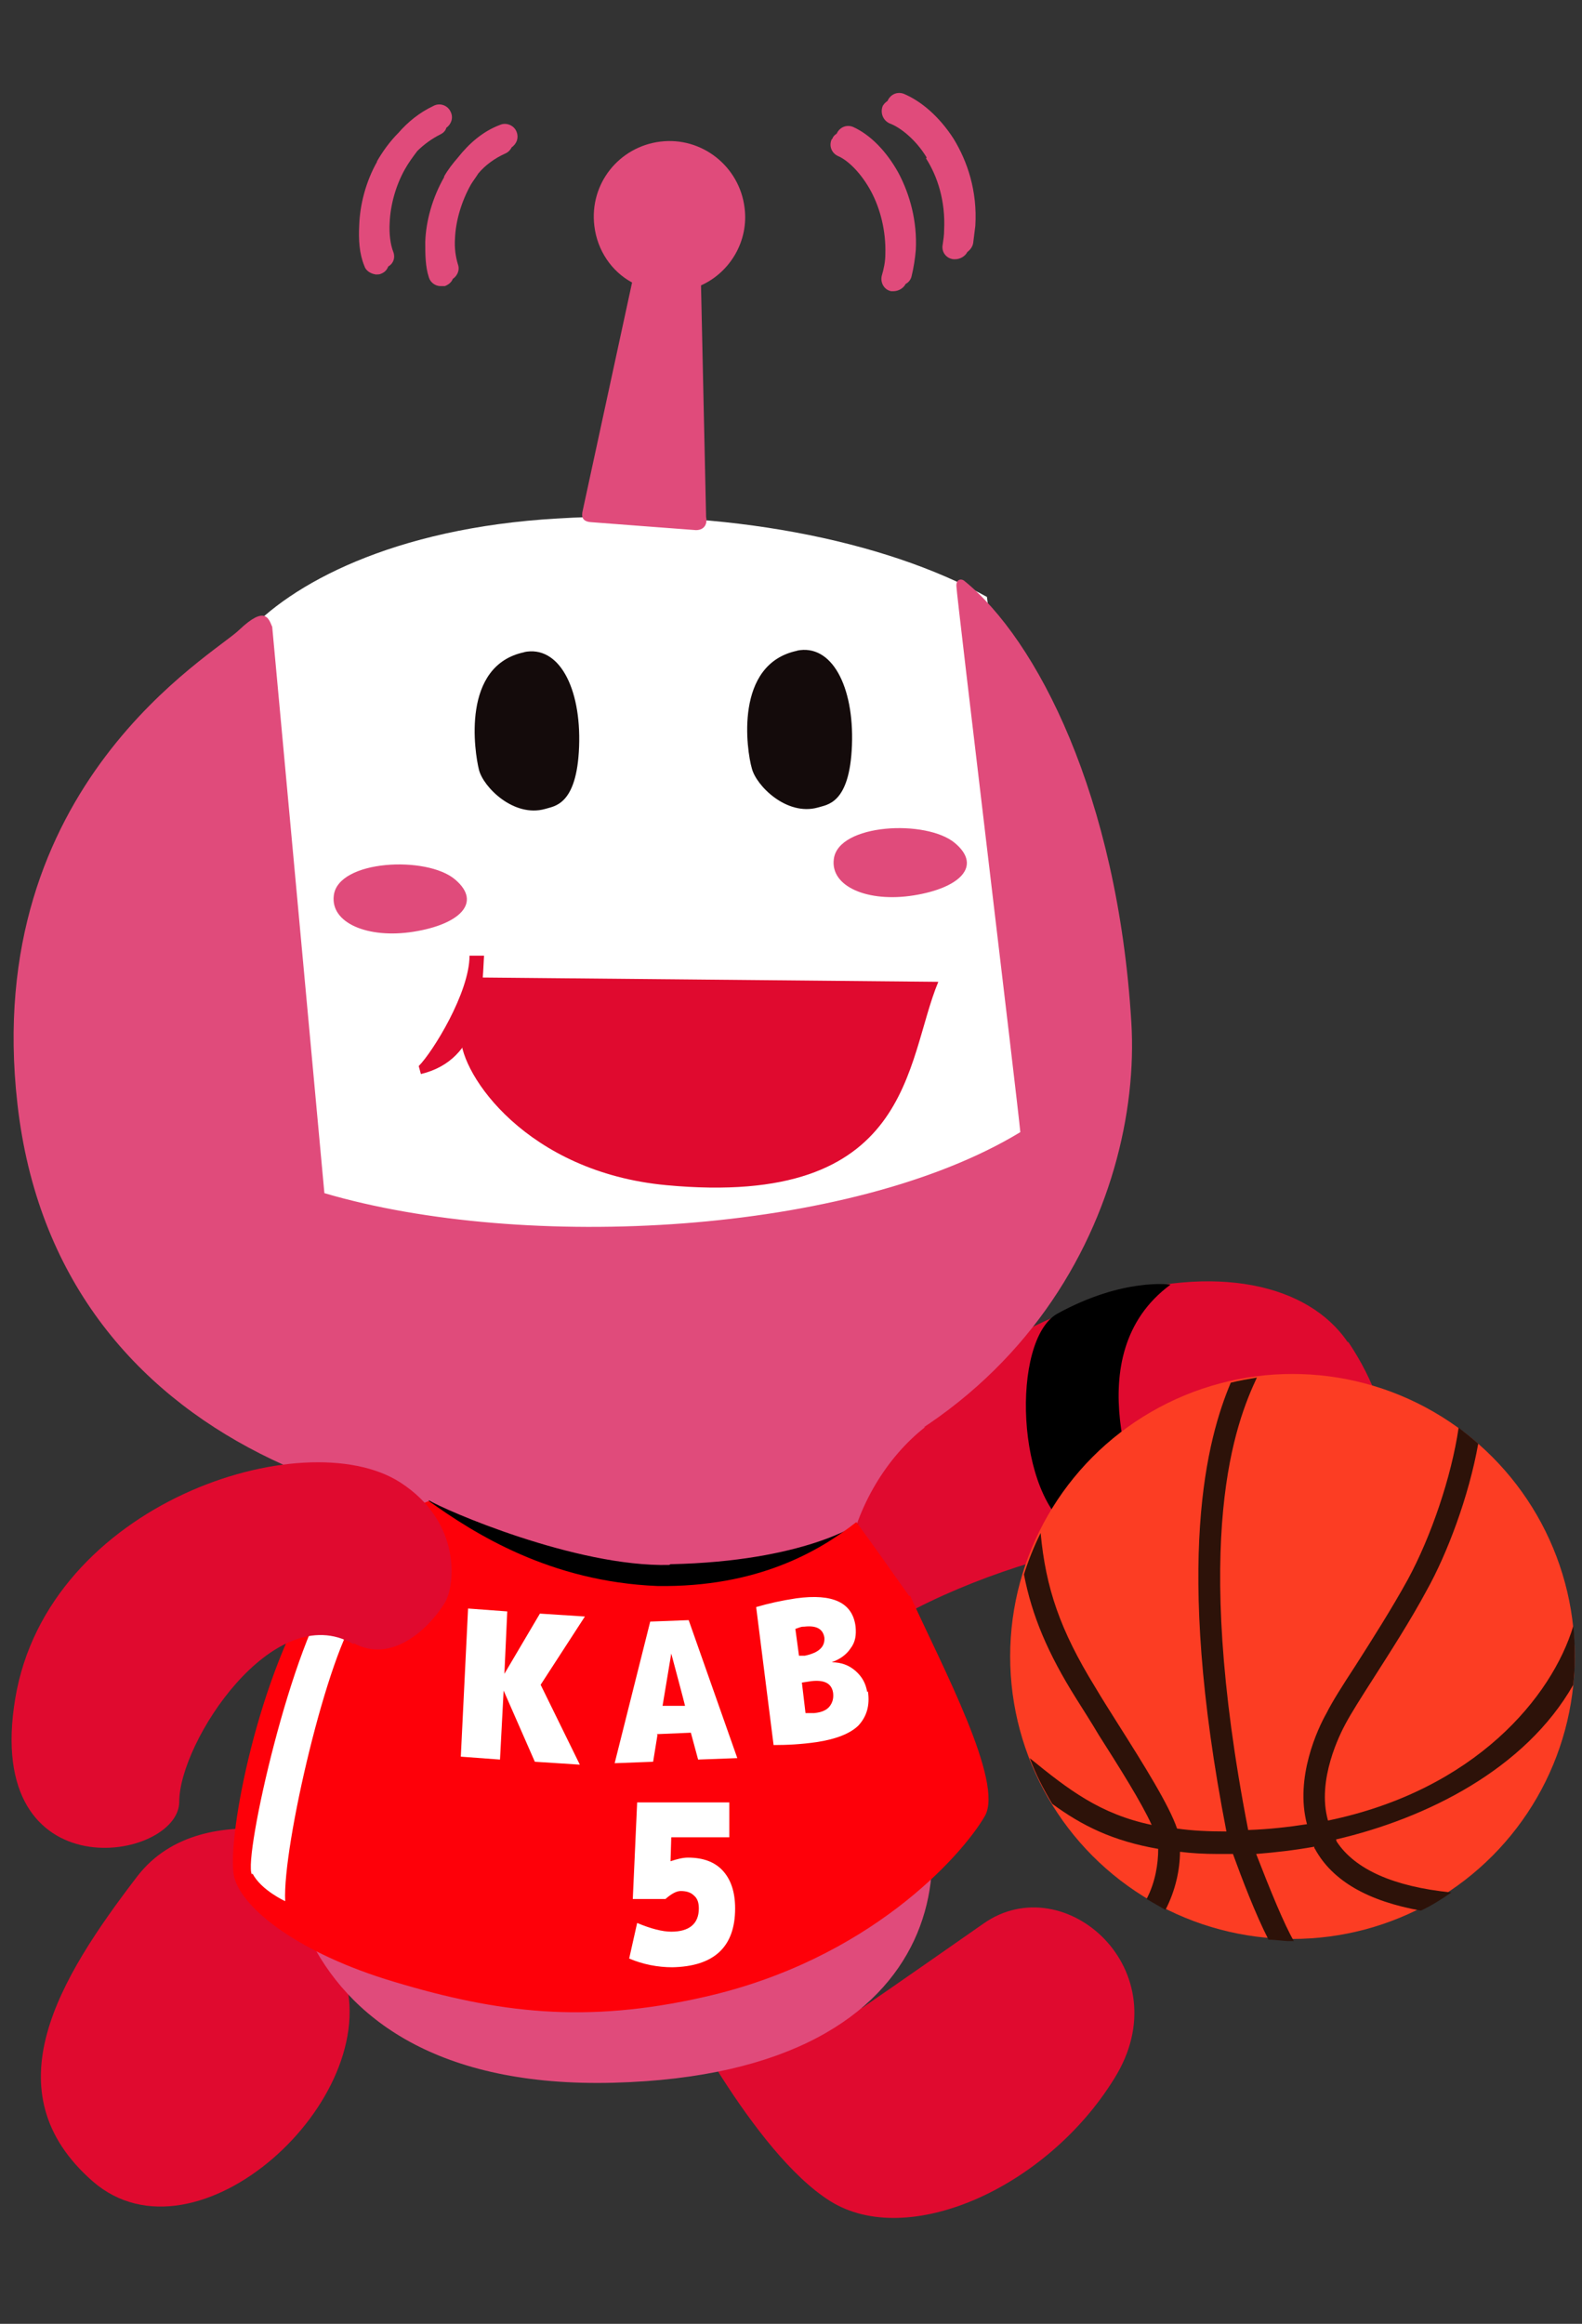
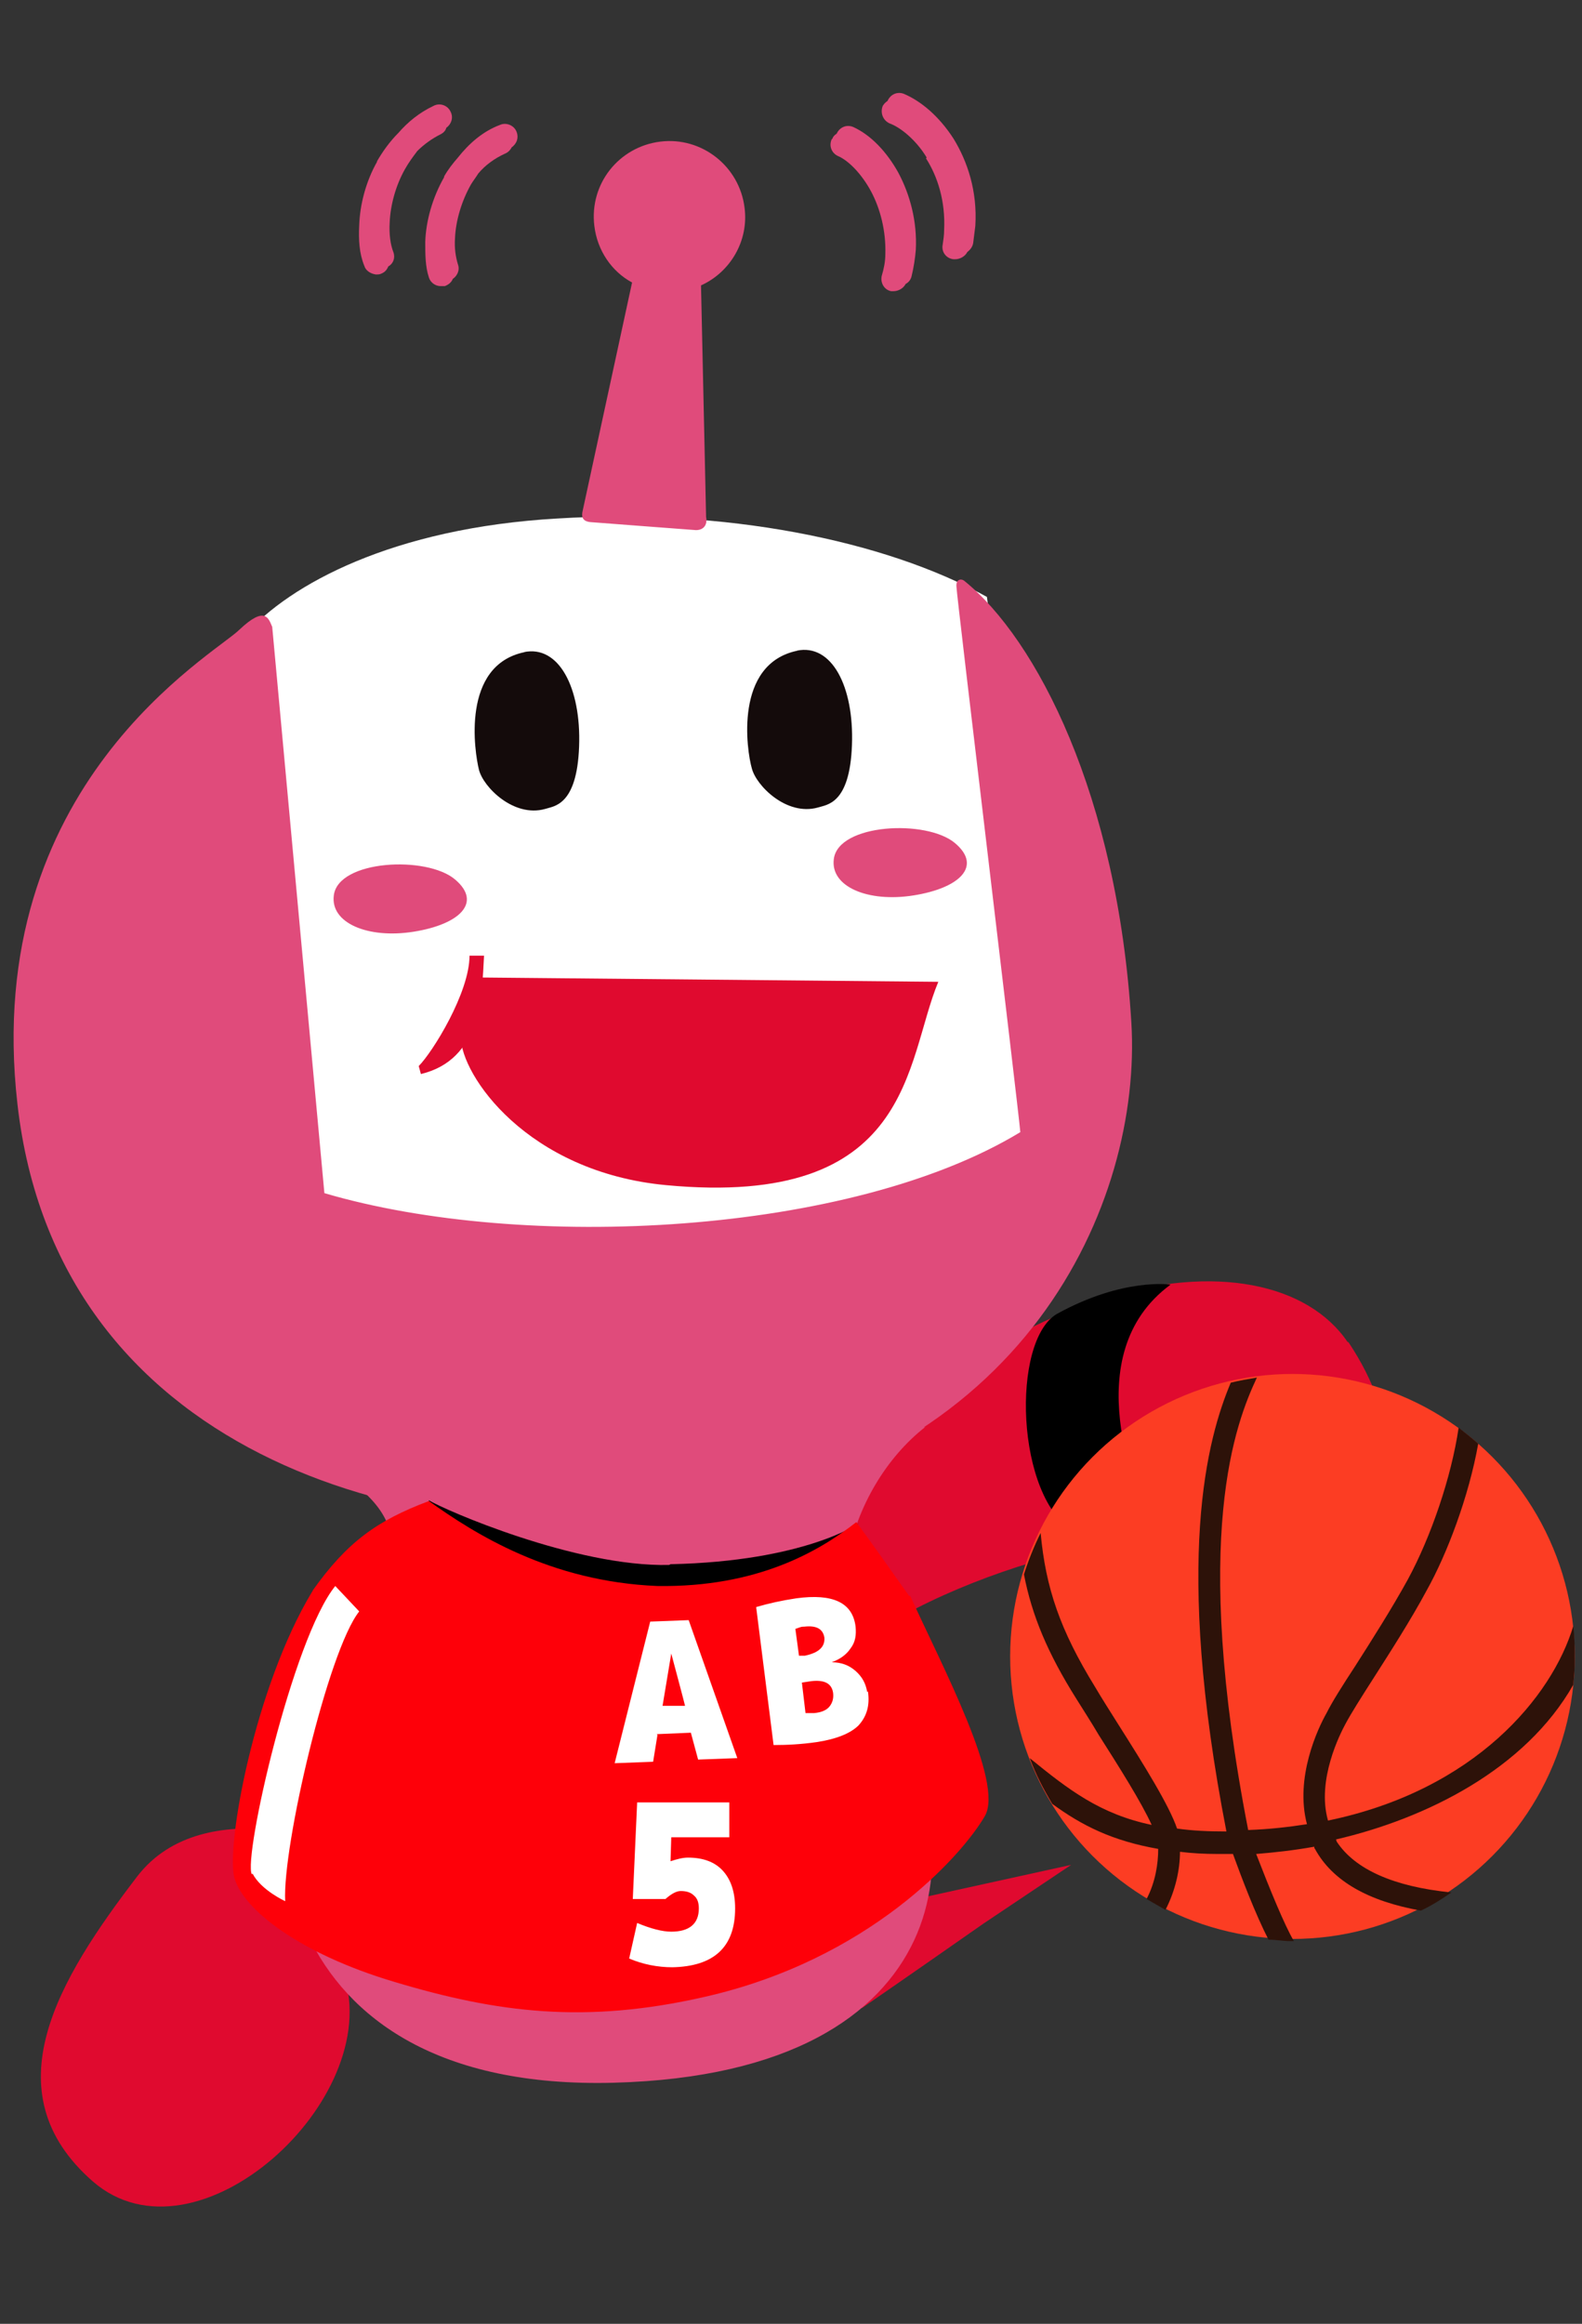
<svg xmlns="http://www.w3.org/2000/svg" id="_レイヤー_1" data-name="レイヤー_1" version="1.1" viewBox="0 0 218 320">
  <rect x="0" y="0" width="218" height="320" fill="#333333" stroke="none" />
  <defs>
    <style>
      .st0 {
        fill: #fc3d23;
      }

      .st1 {
        fill: #fe0009;
      }

      .st2 {
        fill: #140b0b;
      }

      .st3 {
        fill: #fff;
      }

      .st4 {
        fill: #2d1209;
      }

      .st5 {
        fill: #e00a2f;
      }

      .st6 {
        fill: #e04b7b;
      }
    </style>
  </defs>
  <g>
    <g>
      <path class="st5" d="M185.7,184.8c-10.9-16-51.2-11.5-85.4,35.4l13.5,9.9c12.2-12.5,45.5-21.7,55.2-17.4,4.3,1.9,11.9,10.4,15.1,6.4s2.1-10.4,0-12.2c8.6-.9,9-11.2,1.7-22.1Z" />
      <path class="st3" d="M33.8,87.4c6.1-6.9,20.3-14.7,43-16,22.8-1.4,45,2.9,59.2,10.8l10.3,80.4c-22.5,10.4-33.7,5.3-54.2,8.3-14.9,2.2-48.8-1.5-51.6-1.3-2.7.2-6.8-82.1-6.8-82.1Z" />
      <path class="st6" d="M37.5,86.3c-.5-1.2-1-2.9-4.5.4-3.4,3.4-35.6,21.3-30.6,65.3,5.4,47.9,53.6,61.7,90.8,56.7,48.2-6.4,64.2-43.2,62.7-67.9-1.9-31.3-13.1-52.8-23-60.8-.5-.4-1.2-.2-1.1.8,0,1.1,8.5,71.6,8.8,75.1-23.4,14.2-68.4,16.5-95.9,8.4l-7.2-78.1Z" />
      <path class="st6" d="M97.3,71.2l-.7-31.9c4-1.8,6.6-6.1,6-10.7-.7-5.7-5.9-9.8-11.6-9.1-5.7.7-9.8,5.8-9.1,11.6.4,3.4,2.4,6.3,5.2,7.8l-6.8,31.4c-.2.8-.1,1.5,1.1,1.6,1.2.1,14.5,1.1,14.5,1.1,1.2,0,1.6-.9,1.4-1.8Z" />
      <path class="st6" d="M62.7,121.1c-3.9-3.3-16.1-2.7-16.7,2.2-.5,3.8,4.7,6,11,5,6.3-1,9.5-4,5.7-7.2Z" />
      <path class="st6" d="M131.6,116.1c-3.9-3.3-16.1-2.7-16.7,2.2-.5,3.8,4.7,6,11,5,6.3-1,9.5-4,5.7-7.2Z" />
      <path class="st2" d="M72.2,89.8c4.8-1,7.9,4.9,7.6,13-.3,8.2-3.5,8.2-4.7,8.6-4.3,1.2-8.5-3-9.1-5.4-.6-2.4-2.5-14.4,6.3-16.2Z" />
      <path class="st2" d="M109.8,89.6c4.8-1,7.9,4.9,7.6,13-.3,8.2-3.5,8.2-4.7,8.6-4.3,1.2-8.5-3-9.1-5.4-.7-2.4-2.5-14.4,6.3-16.2Z" />
-       <path class="st5" d="M104.8,266.2l14,10.3s5.4-3.7,16.7-11.6c11.2-7.9,27.4,6.5,18,21.4-9.3,15-28.4,23.5-39.1,16.8-10.7-6.7-21.7-28.8-21.7-28.8l12.1-8.1Z" />
+       <path class="st5" d="M104.8,266.2l14,10.3s5.4-3.7,16.7-11.6l12.1-8.1Z" />
      <path class="st5" d="M62.4,255.9l.6,9.9-15.6,6.2c5.6,17.1-20.3,40.8-34.6,28.4-14.2-12.4-4.7-27.9,6.1-42,9.3-12.1,29.8-3.9,29.8-3.9l13.7,1.4Z" />
      <path class="st6" d="M127.5,196.5c-10.6,8.3-16.4,26.8-5.1,41.2,11.4,14.5,10.7,47.8-37.8,49.1-48.5,1.3-50-38.3-41.9-51.7,8.1-13.4,16.2-21.4,7.7-29.4l77.1-9.2Z" />
      <path class="st5" d="M65.6,134.6l63.7.6c-4.6,11-3.4,31.2-37.5,28-19.2-1.8-28.3-15.2-28.3-20.4l2-8.1Z" />
      <path class="st5" d="M64.7,131.6h2c-.3,5.6-.4,14.3-8.7,16.3l-.3-1.1c1.9-1.9,7-10.1,7-15.2Z" />
    </g>
    <path class="st6" d="M114.6,19.2c-.4.9,0,1.9.9,2.3,1.4.6,3.2,2.4,4.5,4.8,1.3,2.4,2.1,5.5,2,8.7,0,1-.2,2-.5,3-.2.9.3,1.9,1.3,2.1.1,0,.2,0,.3,0,.7,0,1.4-.4,1.7-1,.4-.2.7-.6.8-1,.3-1.2.5-2.5.6-3.7.2-3.9-.8-7.6-2.4-10.6-1.6-2.9-3.8-5.2-6.2-6.3-.9-.4-1.9,0-2.3.9,0,0,0,0,0,0-.3.2-.5.4-.6.7Z" />
    <path class="st6" d="M127.6,21.8c1.6,2.5,2.7,5.9,2.5,9.9,0,.7-.1,1.3-.2,2-.2,1,.5,1.9,1.5,2,0,0,.1,0,.2,0,.7,0,1.4-.4,1.7-1,.4-.3.7-.7.8-1.2.1-.8.2-1.6.3-2.4.3-4.8-1.1-8.9-3-12-2-3.1-4.5-5.2-6.9-6.2-.9-.3-1.8.1-2.2,1-.3.2-.6.5-.7.8-.3.9.1,1.9,1,2.3,1.4.5,3.6,2.2,5.1,4.7Z" />
    <path class="st6" d="M61.2,24.4c-1.6,2.8-2.5,6-2.6,8.9,0,1.7,0,3.4.5,4.9.2.7.9,1.2,1.6,1.2.2,0,.4,0,.6,0,.5-.2.9-.5,1.1-1,.6-.4,1-1.2.7-2-.3-1-.5-2.2-.4-3.6.1-2.4.9-5.1,2.2-7.4.3-.5.7-1,1-1.5,1-1.2,2.3-2.1,3.6-2.7.5-.2.8-.5,1-.9.7-.5,1-1.3.7-2.1-.3-.9-1.4-1.4-2.3-1-2.4.9-4.3,2.6-5.8,4.5-.7.8-1.4,1.7-1.9,2.6Z" />
    <path class="st6" d="M52,22.2c-1.6,2.8-2.4,6-2.5,8.8-.1,2,0,3.9.7,5.6.2.7.9,1.1,1.6,1.2.2,0,.5,0,.7-.1.5-.2.8-.5,1-1,.7-.4,1-1.2.7-2-.4-1-.6-2.5-.5-4.1.1-2.3.8-5,2.1-7.3.5-.9,1.1-1.7,1.7-2.5.9-.9,2-1.7,3.2-2.3.4-.2.7-.5.8-.9.7-.5,1-1.4.6-2.2-.4-.9-1.5-1.3-2.4-.8-1.9.9-3.5,2.2-4.8,3.7-1.2,1.2-2.2,2.6-3,4Z" />
  </g>
  <path d="M158.1,209.4c-1.1-3.3-10-22.8,3.2-32.5,0,0-6.5-1-15.6,4-6.4,3.6-5.8,25.4,2.4,30.1l9.9-1.6Z" />
  <g>
    <circle class="st0" cx="178.1" cy="228.1" r="38.9" />
    <path class="st4" d="M184.1,253.3c12.5-2.9,26.1-9.7,32.7-21.3.1-1.1.2-2.2.2-3.3,0-1.6,0-3.2-.2-4.8-2.9,9.7-13.5,22.6-33.8,26.8-1.6-5.6,1.7-12,2.4-13.3.8-1.5,2.2-3.7,3.8-6.2,2.3-3.6,5.2-8.1,7.4-12.2,2.8-5,5.8-12.9,7.1-20.2-.9-.8-1.8-1.5-2.7-2.2-1,6.8-3.8,15-7,20.9-2.2,4-5,8.4-7.3,12-1.7,2.6-3.1,4.8-3.9,6.4-1.2,2.1-4.4,8.9-2.7,15.3-2.6.4-5.2.7-8.1.8,0,0,0,0,0,0-7.9-40.6-1.7-56.1,1.2-62.3-1.2.2-2.4.4-3.6.7-3.2,7.6-7.9,24.3-.6,61.8-2.5,0-4.7-.1-6.8-.4-1.1-3.2-4.4-8.5-8.2-14.5-1-1.6-2.1-3.3-3.1-5-4.8-7.8-6.8-13.6-7.5-21.2-.9,1.8-1.7,3.8-2.3,5.7,1.1,5.7,3.3,10.9,7.2,17.1,1,1.6,2.1,3.3,3.1,5,2.8,4.4,5.9,9.3,7.3,12.4-7.1-1.5-11.4-4.8-16.8-9.2.8,2.2,1.9,4.3,3.1,6.3,4.1,3,8.3,5.1,14.6,6.2,0,2.1-.4,4.6-1.6,6.9.9.5,1.7,1,2.6,1.5,1.4-2.7,2-5.6,2-8,1.6.2,3.3.3,5.2.3s1.4,0,2.1,0c1.2,3.3,3.1,8.3,4.9,11.8,1,0,2,.2,3,.2s.4,0,.5,0c-1.3-2.2-3.3-7.1-5.2-12,2.5-.2,5.2-.5,8-1,0,.1,0,.2.1.3,2.4,4.4,7.3,7.2,14.6,8.5,1.5-.7,2.9-1.6,4.2-2.5-8-.8-13.3-3.2-15.8-7Z" />
  </g>
  <g>
    <path d="M92.2,215.5c-12.9.3-31-7.6-33.1-8.9l-.2,5.1,13.8,14.5,37.7-8.8,7.9-7.6s-7.4,5.2-25.9,5.6Z" />
    <path class="st1" d="M125.3,219.8c-2.5-3.5-5-7.1-7.3-10.2-5.1,4-13.6,9-27.4,8.8-14.8-.6-25.2-7.2-31.5-11.7-7.2,2.7-11.3,5.7-16,12.3,0,0,0,.1-.1.2-7.9,13.1-11.9,35-10.7,39.4,1.2,4.3,8.9,10.4,22,14.3,14.3,4.3,26.4,5.8,42.7,2.1,22.7-5.1,35.5-19.4,38.7-24.9,2.7-4.6-5.8-20.5-10.3-30.4Z" />
    <path class="st3" d="M92.7,270.9c-2.1,0-4.1-.4-6-1.2l1.1-4.9c1.9.8,3.5,1.2,4.7,1.2,2.5,0,3.8-1.1,3.8-3.2,0-.8-.2-1.4-.7-1.8-.4-.4-1-.6-1.8-.6-.6,0-1.3.4-2.1,1.1h-4.5c0,0,.6-13.3.6-13.3h12.7c0-.1,0,4.8,0,4.8h-8c0,0-.1,3.3-.1,3.3h0c.9-.3,1.7-.5,2.4-.5,2.1,0,3.7.6,4.8,1.8,1.1,1.2,1.7,2.9,1.7,5.2,0,5.3-2.9,8-8.7,8.1Z" />
-     <path class="st3" d="M69.5,230.5h0s4.9-8.3,4.9-8.3l6.2.4-6.1,9.4,5.4,11-6.2-.4-4.3-9.8h0s-.5,9.5-.5,9.5l-5.4-.4,1-20.4,5.4.4-.4,8.7Z" />
    <path class="st3" d="M90.6,238.9l-.6,3.7-5.3.2,4.9-19.5,5.3-.2,6.7,19-5.4.2-1-3.7-4.7.2ZM91.3,234.9h3.1c0-.1-1.9-7.2-1.9-7.2h0s-1.2,7.2-1.2,7.2Z" />
    <path class="st3" d="M119.6,232.9c.3,2-.2,3.5-1.3,4.7-1.1,1.1-3.1,1.9-5.8,2.3-2.1.3-4,.4-5.9.4l-2.4-19c1.7-.5,3.5-.9,5.5-1.2,5.1-.7,7.8.6,8.2,3.9.1,1.1,0,2.1-.7,3-.6.9-1.5,1.5-2.6,1.9h0c1.3,0,2.4.4,3.3,1.2.9.8,1.4,1.7,1.6,2.9ZM114.8,233.1c-.2-1.3-1.2-1.8-3-1.6l-1.3.2.5,4.2c.4,0,.8,0,1.2,0,1-.1,1.7-.4,2.1-.9.4-.5.6-1.1.5-1.9ZM110.7,224c-.4,0-.7.2-1.1.3l.5,3.7h.8c1.9-.4,2.8-1.2,2.7-2.5-.2-1.2-1.1-1.7-2.8-1.5Z" />
    <path class="st3" d="M34.7,258.1c-1.2-2.3,5.6-32.4,11.5-39.7l3.3,3.5c-4.3,5.4-10.6,32.4-10.2,39.9,0,0-3.3-1.5-4.5-3.8Z" />
  </g>
-   <path class="st5" d="M48.7,226.4c-11-6.4-24,13.5-24,21.7s-27.1,12.8-22.6-14.2c4.5-27,39.8-38.2,53-29.8,8.6,5.5,7.6,14.3,6.2,16.6-2.2,3.6-7.3,8.4-12.5,5.6Z" />
</svg>